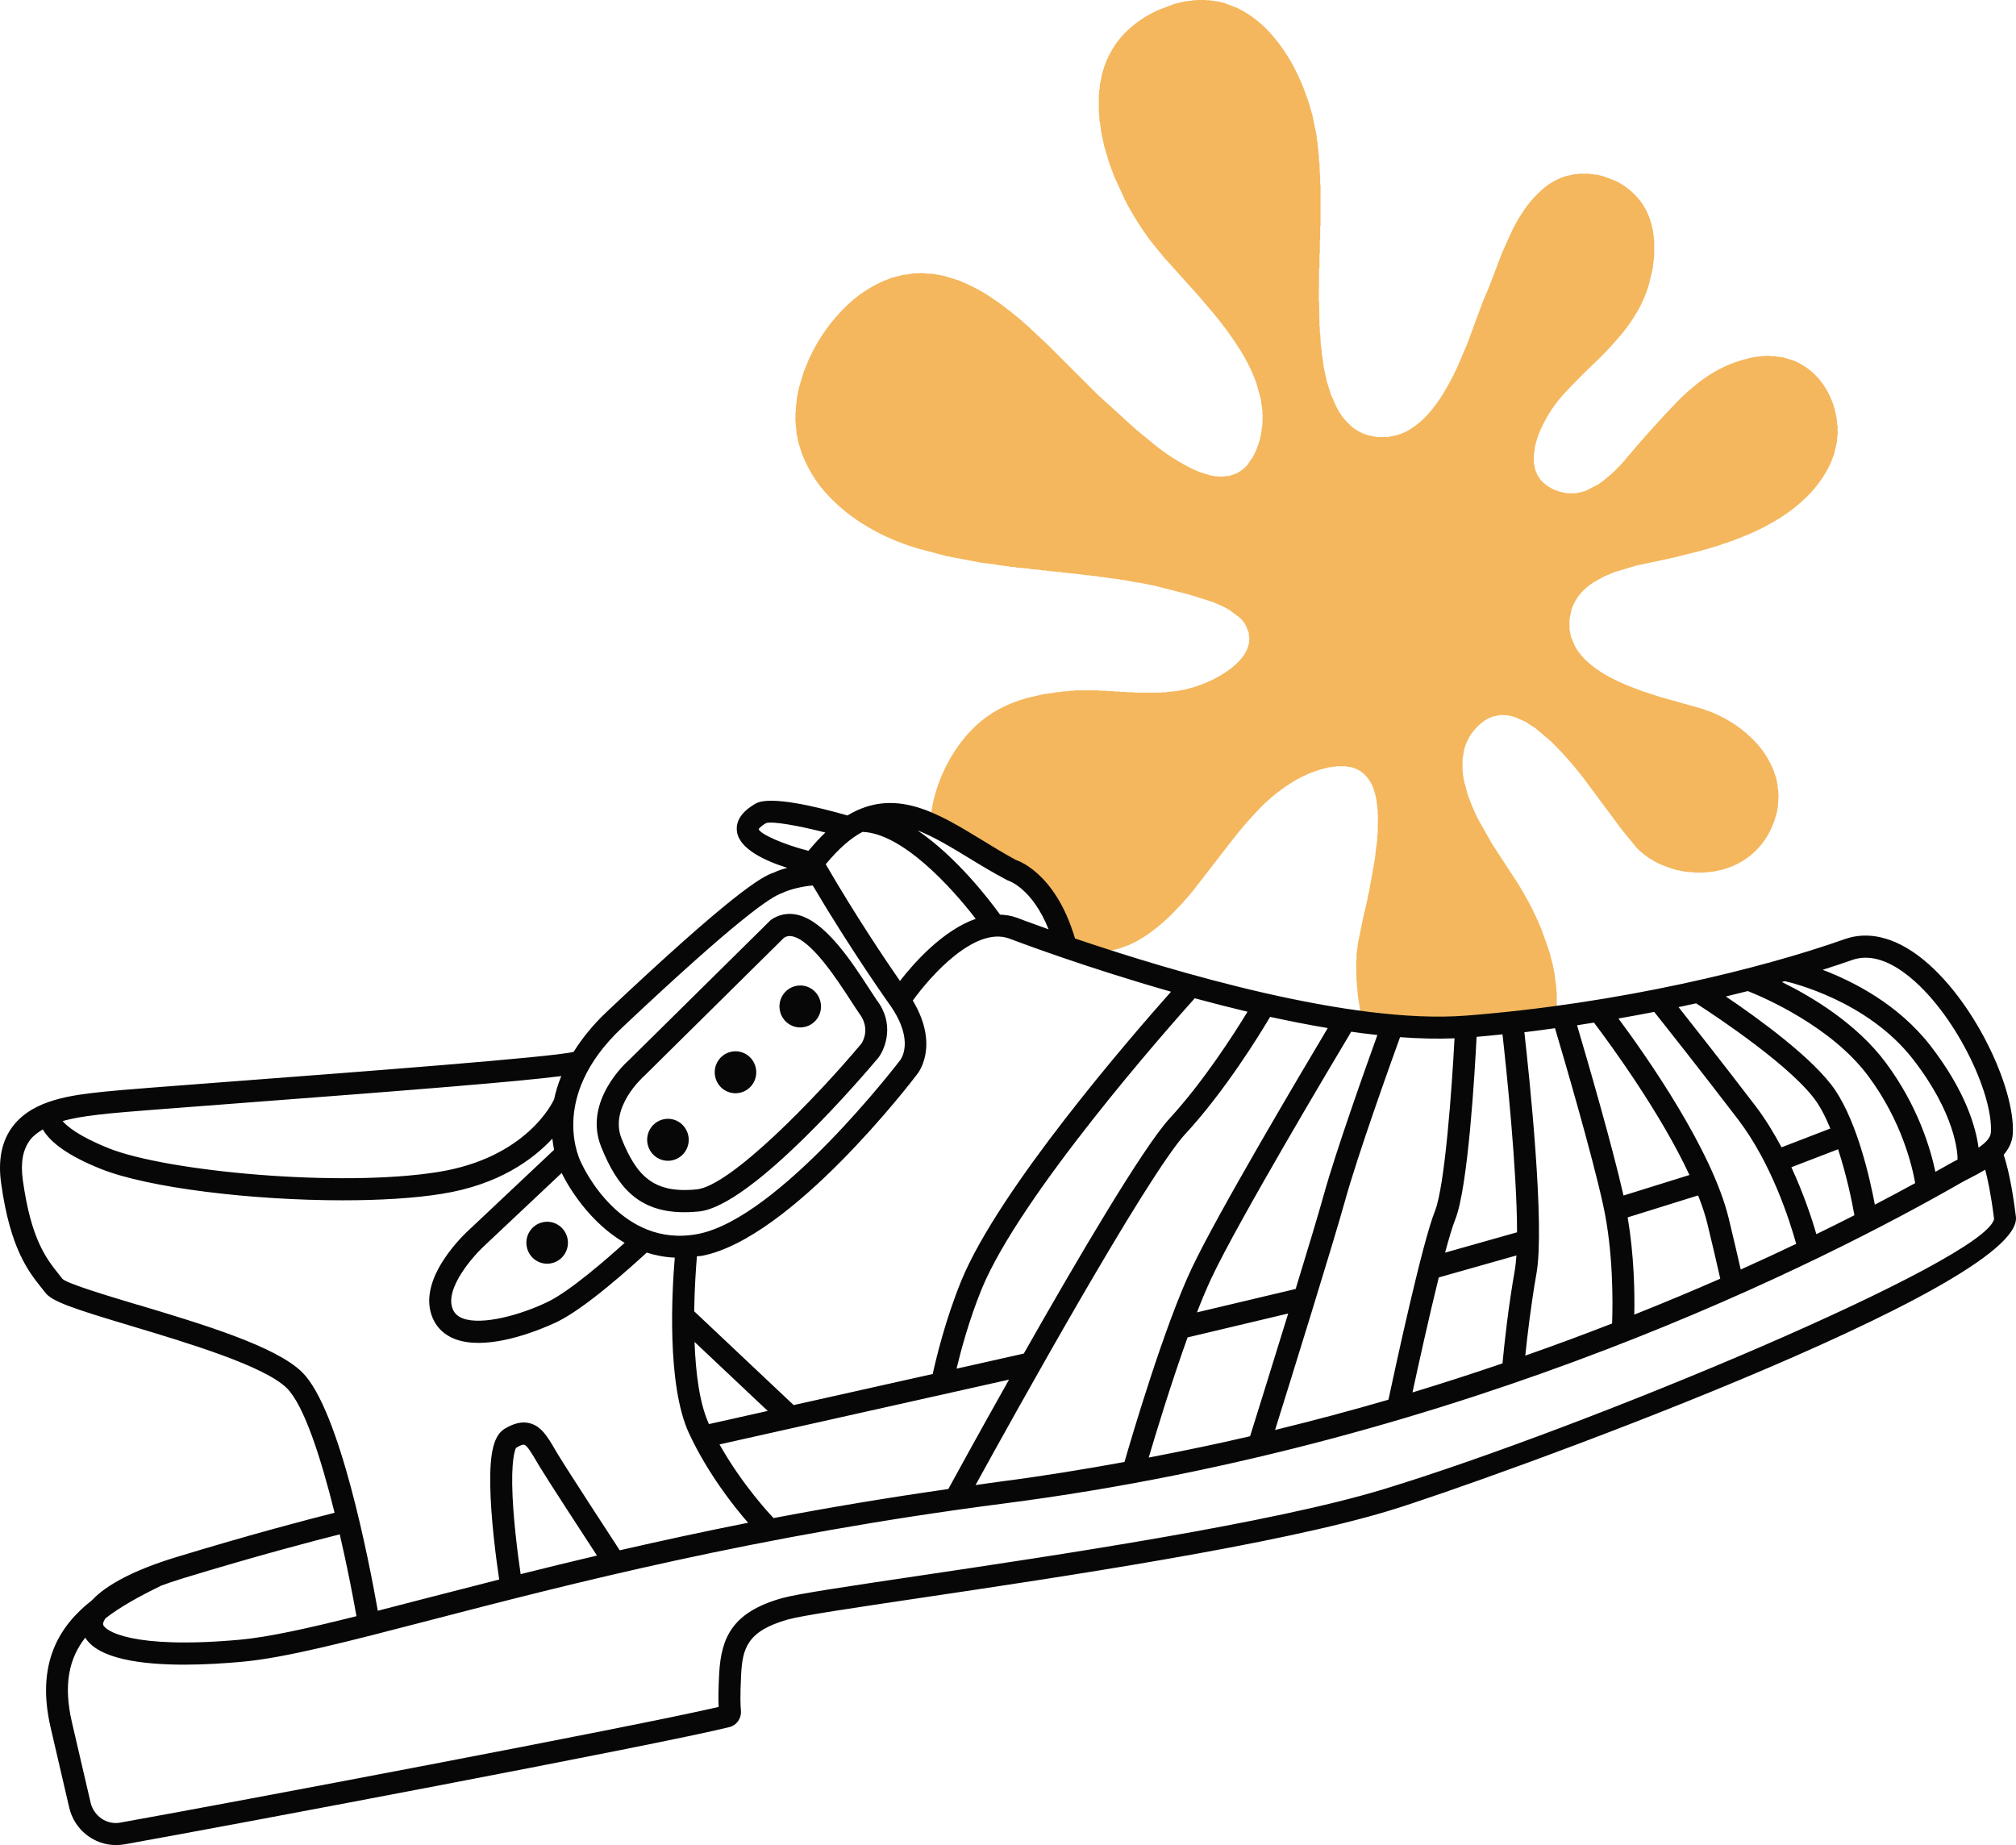
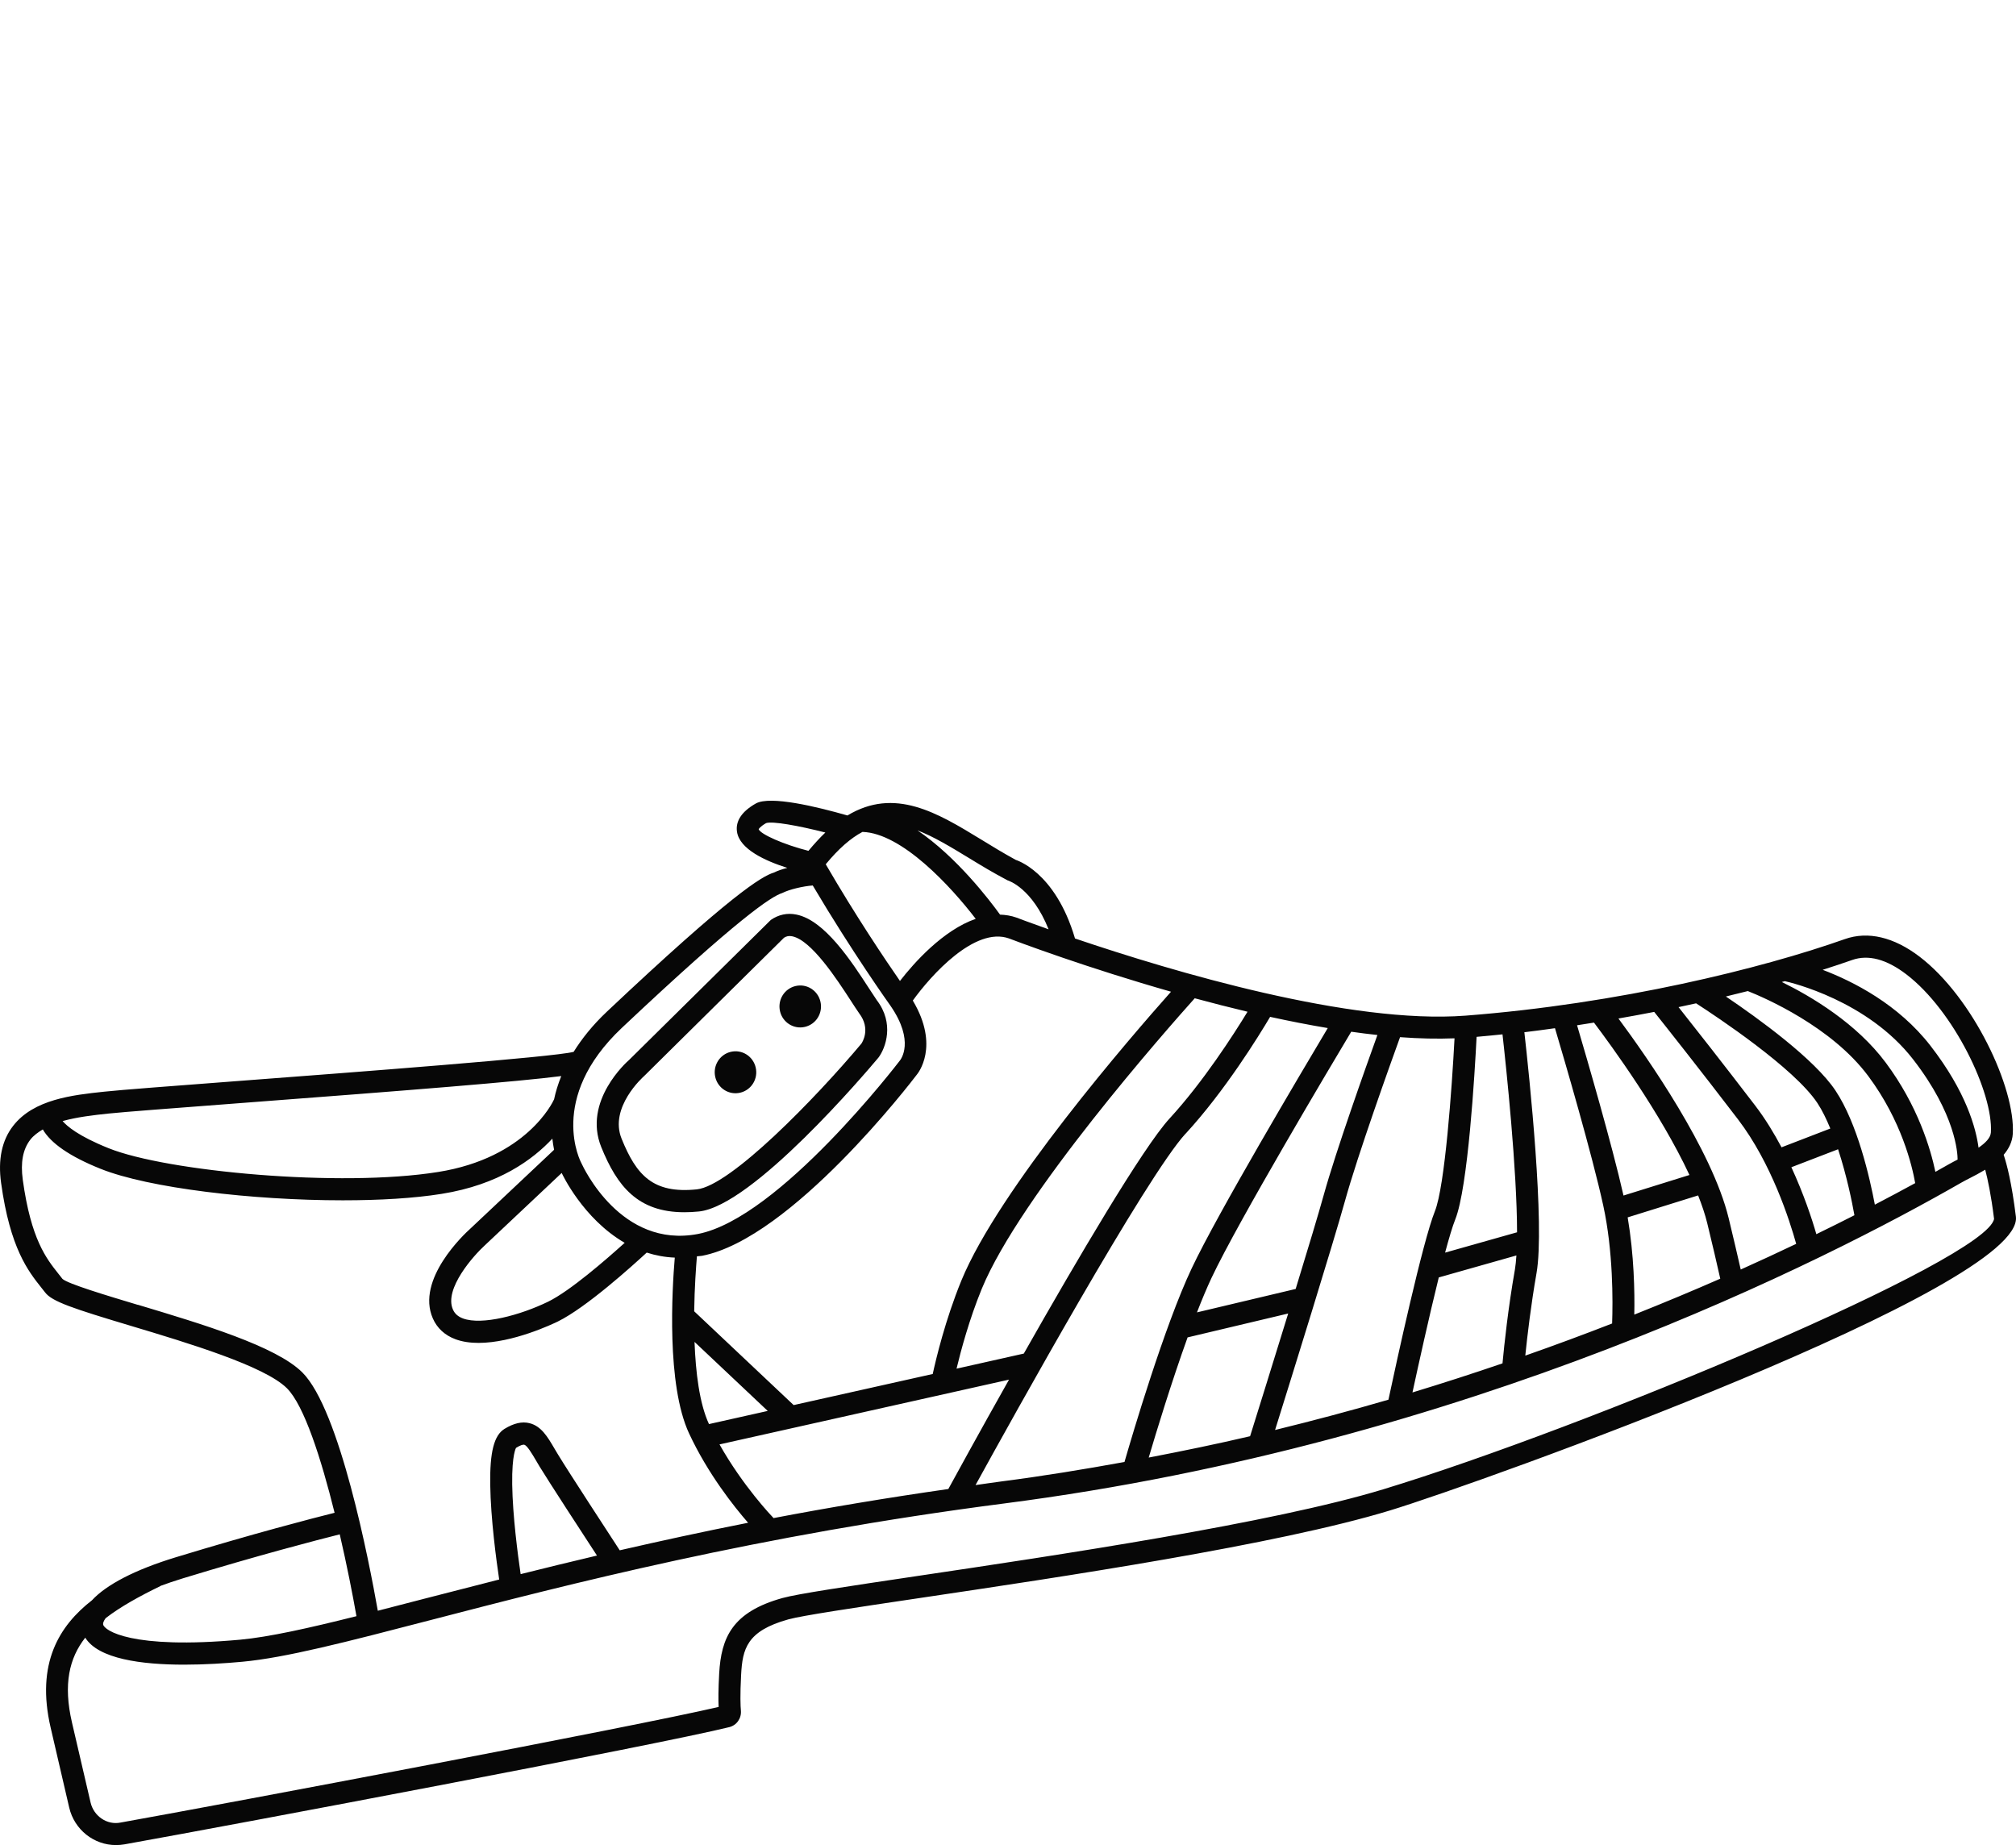
<svg xmlns="http://www.w3.org/2000/svg" fill="none" viewBox="0 0 59 54" height="54" width="59">
  <g clip-path="url(#clip0_955_8509)">
-     <path fill="#F4B75D" d="M53.765 12.439L53.755 12.258L53.693 11.969L53.641 11.808C53.531 11.502 53.376 11.242 53.176 11.027C52.99 10.824 52.762 10.665 52.489 10.551L52.169 10.455L51.972 10.434L51.962 10.423H51.797L51.787 10.412L51.529 10.423L51.519 10.434H51.436L51.209 10.477C50.902 10.549 50.623 10.649 50.371 10.777C50.129 10.9 49.906 11.043 49.699 11.205C49.492 11.369 49.295 11.543 49.11 11.729C48.558 12.303 48.025 12.896 47.513 13.511C47.297 13.758 47.054 13.978 46.784 14.169L46.392 14.373L46.123 14.436H45.854L45.657 14.393C45.479 14.341 45.328 14.263 45.203 14.158C45.117 14.087 45.045 13.999 44.991 13.895L44.929 13.745L44.887 13.532V13.296L44.897 13.285L44.918 13.092C44.961 12.898 45.02 12.719 45.094 12.557C45.286 12.139 45.53 11.774 45.827 11.466C46.129 11.143 46.441 10.832 46.764 10.529C47.008 10.29 47.241 10.039 47.461 9.775C47.646 9.552 47.811 9.31 47.958 9.047C48.078 8.829 48.178 8.591 48.257 8.33L48.371 7.849L48.392 7.635L48.401 7.624V7.528L48.411 7.517V7.025L48.401 7.014V6.918L48.392 6.907L48.371 6.725L48.309 6.48C48.218 6.196 48.083 5.957 47.905 5.763C47.734 5.572 47.529 5.417 47.29 5.297L46.928 5.159L46.753 5.116L46.629 5.105L46.619 5.094H46.526L46.515 5.083H46.205L46.195 5.094H46.102L45.844 5.148L45.689 5.202C45.458 5.297 45.258 5.426 45.089 5.587C44.936 5.728 44.795 5.883 44.671 6.052C44.526 6.251 44.394 6.466 44.278 6.694L43.958 7.4L43.596 8.353L43.39 8.845L42.935 10.076L42.656 10.729C42.526 11.014 42.38 11.285 42.222 11.543C42.105 11.734 41.973 11.913 41.83 12.078C41.669 12.268 41.481 12.429 41.267 12.565C41.152 12.636 41.024 12.693 40.884 12.736L40.615 12.79H40.295L40.026 12.736C39.836 12.675 39.674 12.586 39.541 12.468C39.377 12.324 39.24 12.151 39.132 11.949L38.956 11.563L38.832 11.168L38.739 10.74L38.697 10.408L38.688 10.397L38.678 10.236L38.668 10.225V10.139L38.657 10.129L38.636 9.754L38.626 9.743V9.572L38.616 9.561L38.605 8.823L38.596 8.812L38.605 7.85L38.616 7.839V7.432L38.626 7.421V7.047L38.636 7.036V6.619L38.647 6.608V5.409L38.636 5.398V5.12L38.626 5.109L38.616 4.766L38.605 4.755L38.596 4.51L38.586 4.499V4.403L38.576 4.392V4.306L38.566 4.295V4.209L38.535 4.048V3.984L38.412 3.385L38.308 3.022L38.204 2.722C38.113 2.473 38.009 2.239 37.894 2.016C37.708 1.653 37.487 1.324 37.232 1.032C36.96 0.708 36.627 0.445 36.235 0.245L35.852 0.095L35.635 0.041L35.521 0.03L35.511 0.019H35.428L35.418 0.008H35.304L35.294 -0.003H35.025L35.015 0.008H34.891L34.881 0.019L34.674 0.04L34.364 0.115L33.888 0.297C33.532 0.459 33.222 0.67 32.958 0.928C32.737 1.143 32.555 1.402 32.416 1.704C32.349 1.849 32.294 2.006 32.251 2.174L32.188 2.484L32.178 2.634L32.168 2.645V2.752L32.158 2.763V3.309L32.168 3.32L32.178 3.545L32.188 3.556L32.23 3.887L32.323 4.305L32.467 4.786L32.611 5.172L32.931 5.868C33.152 6.292 33.4 6.688 33.676 7.055L34.058 7.525L35.041 8.617L35.516 9.173C35.783 9.492 36.031 9.831 36.261 10.19C36.46 10.497 36.629 10.835 36.767 11.206L36.901 11.687L36.922 11.869L36.932 11.88V11.955L36.943 11.966V12.105L36.953 12.116L36.943 12.469L36.932 12.48L36.911 12.684L36.86 12.898C36.809 13.073 36.744 13.234 36.663 13.379L36.498 13.615C36.407 13.72 36.295 13.804 36.162 13.866L35.965 13.93L35.8 13.941L35.79 13.952L35.584 13.941L35.408 13.909L35.129 13.823L34.902 13.727C34.499 13.527 34.132 13.291 33.795 13.021L33.237 12.561L32.131 11.556L30.694 10.122L30.114 9.576C29.767 9.258 29.396 8.965 28.998 8.699C28.712 8.507 28.398 8.342 28.057 8.206L27.603 8.067L27.303 8.014L27.045 8.003L27.035 7.992L26.704 8.003L26.694 8.014H26.611L26.601 8.025L26.415 8.046L26.095 8.131L25.847 8.227C25.434 8.413 25.075 8.656 24.771 8.955C24.325 9.381 23.961 9.893 23.681 10.491L23.516 10.898L23.382 11.347L23.319 11.657L23.31 11.796L23.3 11.807V11.903L23.29 11.914V12.053L23.28 12.064V12.363L23.29 12.374V12.503L23.3 12.514L23.31 12.675L23.372 12.975L23.476 13.295C23.662 13.762 23.913 14.162 24.23 14.493C24.567 14.855 24.954 15.162 25.393 15.419C25.831 15.679 26.317 15.889 26.851 16.05L27.699 16.275L28.713 16.468L29.137 16.521L29.147 16.532H29.219L29.229 16.543H29.301L29.311 16.554H29.383L29.393 16.565H29.465L29.475 16.576H29.547L29.557 16.587L29.722 16.598L29.732 16.609L30.104 16.641L30.208 16.662H30.301L30.311 16.673H30.404L30.508 16.694H30.601L30.61 16.705H30.703L30.713 16.716H30.806L30.816 16.727H30.909L30.919 16.738H31.012L31.116 16.759H31.209L31.218 16.77H31.311L31.321 16.781L31.507 16.792L31.517 16.803H31.6L31.61 16.814H31.693L31.703 16.825H31.786L31.796 16.836H31.879L31.972 16.857H32.055L32.231 16.889H32.303L32.313 16.9H32.385L32.395 16.911L32.757 16.954L32.829 16.975H32.891L33.273 17.05H33.325L33.8 17.145L34.803 17.402L35.454 17.606C35.642 17.675 35.818 17.757 35.981 17.852L36.281 18.077C36.352 18.143 36.412 18.22 36.461 18.307L36.544 18.511L36.554 18.639L36.564 18.65L36.554 18.821L36.503 18.992C36.447 19.119 36.374 19.23 36.285 19.323C36.159 19.46 36.017 19.58 35.856 19.682C35.675 19.801 35.478 19.904 35.267 19.992L34.978 20.099L34.657 20.185L34.419 20.228L34.16 20.249L34.15 20.26H34.016L34.006 20.271H33.199L33.19 20.26H32.972L32.962 20.249H32.786L32.776 20.238H32.6L32.59 20.227H32.405L32.395 20.216H32.177L32.167 20.205H31.465L31.455 20.216H31.299L31.29 20.227L31.072 20.238L31.062 20.249L30.886 20.26L30.877 20.271L30.545 20.314L30.039 20.432C29.433 20.604 28.93 20.882 28.53 21.267C28.137 21.645 27.822 22.104 27.584 22.642C27.468 22.9 27.375 23.182 27.305 23.488L27.243 23.83L27.233 24.012L27.224 24.022C27.338 24.121 27.455 24.213 27.582 24.286C28.427 24.777 29.756 25.221 30.265 25.919C30.613 26.397 31.077 27.117 31.381 27.853L31.457 27.859L31.467 27.87H31.57L31.58 27.881H31.745L31.755 27.892L32.158 27.881L32.168 27.87L32.396 27.849L32.748 27.763L33.037 27.657C33.23 27.571 33.41 27.471 33.575 27.357C33.815 27.188 34.04 27.003 34.247 26.801C34.485 26.566 34.712 26.319 34.924 26.057L36.093 24.548C36.308 24.272 36.536 24.008 36.775 23.756C37.116 23.385 37.51 23.069 37.959 22.809C38.168 22.694 38.395 22.597 38.641 22.521L38.899 22.457L39.013 22.446L39.023 22.435H39.106L39.115 22.424H39.394L39.404 22.435L39.518 22.446C39.661 22.48 39.782 22.537 39.88 22.618C40.013 22.729 40.115 22.873 40.185 23.051L40.247 23.244L40.289 23.437L40.299 23.565L40.309 23.576V23.672L40.319 23.683V23.833L40.328 23.844L40.319 24.411L40.309 24.422L40.299 24.658L40.289 24.669V24.755L40.278 24.766L40.236 25.151L40.06 26.125L40.04 26.179L40.03 26.274L39.895 26.853L39.74 27.613L39.719 27.794L39.71 27.805V27.891L39.7 27.902V28.084L39.689 28.095L39.7 28.715L39.71 28.726V28.865L39.719 28.876L39.74 29.164L39.823 29.657L39.888 29.911L42.362 30.085C42.362 30.085 44.532 29.88 45.539 29.77V29.754L45.551 29.743V29.636L45.56 29.625V29.047L45.551 29.036V28.918L45.541 28.907V28.821L45.531 28.81L45.5 28.521L45.438 28.211L45.345 27.857L45.107 27.183C44.956 26.822 44.788 26.479 44.601 26.156L44.436 25.877L43.661 24.689L43.268 23.993C43.151 23.764 43.048 23.521 42.958 23.265L42.854 22.89L42.812 22.655V22.569L42.802 22.558V22.215L42.853 21.927C42.916 21.707 43.013 21.521 43.143 21.37C43.252 21.235 43.385 21.122 43.541 21.033L43.696 20.969L43.914 20.926L44.131 20.937L44.317 20.98L44.637 21.119L44.937 21.312L45.402 21.707C45.728 22.03 46.033 22.374 46.318 22.74L47.454 24.269L47.909 24.826C48.105 25.022 48.337 25.181 48.607 25.302L48.886 25.409L49.072 25.463L49.35 25.517L49.568 25.528L49.578 25.539H49.888L49.898 25.528H50.012L50.022 25.517L50.166 25.506L50.445 25.442L50.662 25.367C50.955 25.248 51.203 25.084 51.406 24.875C51.591 24.688 51.742 24.465 51.856 24.206L51.928 24.024L52.001 23.778L52.031 23.606V23.531L52.041 23.52V23.36L52.051 23.349L52.041 23.113L52.031 23.102L52.021 22.963L51.98 22.77L51.897 22.524C51.751 22.185 51.559 21.897 51.317 21.657C51.03 21.363 50.691 21.123 50.299 20.935C50.134 20.856 49.958 20.789 49.772 20.731L48.594 20.4L48.067 20.229L47.726 20.1C47.471 20 47.23 19.887 47.003 19.758C46.811 19.649 46.635 19.524 46.476 19.383C46.323 19.25 46.193 19.091 46.088 18.907L45.975 18.628L45.933 18.415V18.126L45.995 17.827C46.051 17.667 46.127 17.528 46.223 17.409C46.342 17.265 46.482 17.142 46.642 17.04L46.952 16.868L47.263 16.739L47.914 16.546L48.969 16.322L49.817 16.108L50.22 15.99L50.726 15.818L51.181 15.637C51.499 15.499 51.799 15.342 52.081 15.166C52.339 15.006 52.577 14.824 52.793 14.62C53.07 14.367 53.302 14.07 53.491 13.726L53.584 13.534L53.677 13.287L53.76 12.934L53.77 12.752L53.78 12.741V12.452L53.77 12.441L53.765 12.439Z" />
    <path fill="#070707" d="M58.639 33.797C58.786 33.625 58.891 33.424 58.906 33.185C58.988 31.851 57.746 29.196 56.179 27.999C55.425 27.424 54.669 27.245 53.991 27.484C51.574 28.34 47.385 29.378 42.883 29.725C39.527 29.98 34.352 28.446 31.461 27.466C30.878 25.488 29.719 25.166 29.727 25.166C29.374 24.973 29.04 24.77 28.72 24.573C27.426 23.783 26.186 23.032 24.801 23.866C23.927 23.615 22.541 23.276 22.117 23.517C21.707 23.751 21.522 24.031 21.569 24.344C21.645 24.853 22.396 25.195 23.041 25.4C22.894 25.438 22.758 25.482 22.657 25.534C22.293 25.643 21.39 26.186 17.76 29.609C17.338 30.007 17.027 30.402 16.788 30.784C16.212 30.938 10.392 31.378 6.895 31.643C5.014 31.786 3.527 31.898 3.047 31.95C2.129 32.048 0.987 32.17 0.383 32.952C0.055 33.375 -0.063 33.936 0.032 34.62C0.296 36.534 0.824 37.199 1.209 37.684L1.321 37.826C1.524 38.094 2.141 38.297 3.849 38.809C5.492 39.302 7.742 39.977 8.397 40.629C8.901 41.131 9.4 42.692 9.792 44.274C9.135 44.438 7.441 44.876 5.138 45.578C3.95 45.941 3.114 46.377 2.691 46.835C1.736 47.579 1.045 48.678 1.482 50.561L2.025 52.9C2.177 53.553 2.752 53.999 3.393 53.999C3.476 53.999 3.558 53.992 3.641 53.978C7.047 53.368 19.253 51.063 21.34 50.548C21.56 50.494 21.703 50.289 21.683 50.063C21.671 49.933 21.657 49.624 21.689 49.018C21.731 48.257 21.851 47.734 23.07 47.394C23.48 47.281 24.992 47.055 26.908 46.77C31.071 46.151 37.364 45.215 40.681 44.205C43.343 43.394 59.253 37.677 58.997 35.607C58.874 34.612 58.731 34.069 58.639 33.797ZM54.204 28.096C54.674 27.93 55.209 28.071 55.791 28.516C57.185 29.581 58.336 31.991 58.265 33.144C58.255 33.304 58.099 33.455 57.904 33.589C57.829 33.026 57.547 31.959 56.495 30.603C55.557 29.394 54.242 28.725 53.342 28.383C53.645 28.286 53.94 28.19 54.204 28.096ZM43.214 30.345C43.469 30.324 43.72 30.297 43.972 30.272C44.082 31.252 44.397 34.24 44.398 36.065L42.292 36.66C42.406 36.235 42.509 35.889 42.588 35.692C42.964 34.759 43.16 31.399 43.214 30.345ZM42.107 37.386L44.379 36.743C44.369 36.896 44.355 37.037 44.336 37.15C44.138 38.274 44.023 39.352 43.972 39.901C43.121 40.192 42.245 40.476 41.337 40.752C41.515 39.93 41.823 38.535 42.107 37.386ZM44.967 37.264C45.217 35.853 44.755 31.481 44.612 30.21C44.916 30.175 45.21 30.132 45.508 30.092C45.787 31.031 46.595 33.788 46.922 35.288C47.212 36.625 47.203 38.082 47.18 38.734C46.367 39.05 45.522 39.365 44.639 39.674C44.699 39.091 44.804 38.194 44.967 37.264ZM47.513 34.988C47.175 33.494 46.448 31.001 46.154 30.006C46.321 29.981 46.483 29.954 46.649 29.928C47.161 30.606 48.602 32.581 49.443 34.388L47.514 34.989L47.513 34.988ZM47.636 35.628L49.697 34.986C49.809 35.271 49.903 35.547 49.966 35.807C50.111 36.398 50.258 37.035 50.345 37.423C49.556 37.769 48.713 38.122 47.829 38.474C47.843 37.809 47.822 36.731 47.635 35.627L47.636 35.628ZM50.944 37.155C50.854 36.761 50.722 36.189 50.591 35.652C50.106 33.657 48.208 30.944 47.365 29.808C47.721 29.746 48.069 29.682 48.412 29.615C48.744 30.032 49.732 31.279 50.863 32.758C51.844 34.042 52.377 35.719 52.567 36.403C52.055 36.648 51.512 36.899 50.944 37.155ZM51.372 32.363C50.421 31.12 49.573 30.042 49.124 29.475C49.298 29.439 49.468 29.402 49.638 29.364C50.251 29.76 52.506 31.256 53.186 32.28C53.329 32.495 53.453 32.755 53.566 33.028L52.138 33.578C51.917 33.164 51.666 32.748 51.372 32.363ZM53.157 36.12C53.029 35.672 52.787 34.944 52.426 34.161L53.793 33.635C54.046 34.406 54.202 35.174 54.271 35.566C53.92 35.745 53.545 35.931 53.157 36.12ZM54.869 35.256C54.719 34.46 54.359 32.883 53.718 31.919C53.104 30.995 51.455 29.803 50.509 29.164C50.729 29.111 50.941 29.059 51.151 29.005C51.642 29.199 53.601 30.047 54.675 31.491C55.651 32.799 55.961 34.123 56.05 34.626C55.693 34.822 55.295 35.033 54.869 35.256ZM56.641 34.296C56.501 33.629 56.133 32.368 55.188 31.1C54.333 29.951 53.021 29.169 52.148 28.74C52.177 28.732 52.203 28.723 52.233 28.715C52.419 28.756 54.656 29.285 55.989 31.004C57.237 32.614 57.291 33.751 57.291 33.937C57.214 33.977 57.141 34.014 57.043 34.069C56.921 34.139 56.775 34.22 56.641 34.296ZM42.568 30.388C42.493 31.818 42.288 34.715 41.993 35.449C41.635 36.339 40.875 39.836 40.634 40.964C39.565 41.276 38.455 41.572 37.316 41.851C37.791 40.33 39.008 36.42 39.362 35.148C39.731 33.813 40.689 31.14 40.974 30.354C41.531 30.396 42.064 30.408 42.568 30.388ZM22.639 44.429C22.586 44.374 21.744 43.494 21.057 42.273L29.53 40.377C28.637 41.962 27.943 43.232 27.754 43.578C25.936 43.839 24.231 44.125 22.639 44.429ZM20.748 41.676C20.469 41.075 20.359 40.162 20.326 39.273L22.468 41.293L20.749 41.678L20.748 41.676ZM29.96 39.615L27.994 40.056C28.121 39.527 28.366 38.613 28.73 37.725C29.858 34.979 34.186 30.085 34.965 29.216C35.469 29.353 35.986 29.485 36.51 29.61C36.108 30.27 35.212 31.666 34.229 32.734C33.449 33.584 31.522 36.863 29.961 39.617L29.96 39.615ZM34.7 33.177C35.85 31.927 36.844 30.313 37.171 29.76C37.734 29.883 38.298 29.994 38.858 30.088C38.074 31.403 35.634 35.515 34.876 37.12C34.077 38.811 33.131 42.017 32.909 42.787C31.735 43 30.543 43.197 29.317 43.355C29.054 43.389 28.808 43.428 28.55 43.463C29.638 41.484 33.556 34.417 34.699 33.175L34.7 33.177ZM37.92 37.723L35.03 38.409C35.174 38.039 35.319 37.692 35.456 37.4C36.243 35.733 38.982 31.136 39.545 30.195C39.803 30.232 40.059 30.264 40.311 30.291C39.968 31.242 39.099 33.681 38.741 34.971C38.588 35.523 38.268 36.582 37.919 37.722L37.92 37.723ZM34.756 39.141L37.7 38.442C37.233 39.96 36.762 41.466 36.585 42.033C35.621 42.259 34.628 42.464 33.618 42.658C33.835 41.924 34.279 40.465 34.756 39.141ZM34.271 29.024C33.083 30.36 29.238 34.798 28.136 37.476C27.664 38.627 27.389 39.79 27.297 40.212L23.227 41.122L20.316 38.377C20.326 37.671 20.371 37.068 20.396 36.768C20.448 36.76 20.494 36.763 20.547 36.753C23.164 36.245 26.694 31.634 26.828 31.456C26.858 31.421 27.515 30.625 26.714 29.283C27.251 28.536 28.533 27.112 29.529 27.465C29.529 27.465 30.126 27.695 31.093 28.026C31.966 28.325 33.066 28.68 34.271 29.024ZM25.241 24.347C26.395 24.383 27.831 25.945 28.555 26.891C27.602 27.223 26.755 28.171 26.338 28.709C25.92 28.106 25.046 26.81 24.166 25.294C24.548 24.831 24.901 24.527 25.241 24.347ZM29.488 25.765C29.521 25.775 30.206 25.992 30.688 27.198C30.104 26.991 29.759 26.859 29.752 26.856C29.59 26.798 29.428 26.774 29.267 26.768C28.964 26.346 27.993 25.076 26.851 24.303C27.317 24.48 27.813 24.78 28.386 25.129C28.715 25.33 29.058 25.539 29.488 25.765ZM22.203 24.269C22.203 24.269 22.231 24.2 22.42 24.09C22.605 24.026 23.375 24.166 24.155 24.365C23.993 24.519 23.828 24.699 23.66 24.901C22.944 24.719 22.262 24.419 22.203 24.269ZM18.198 30.083C21.626 26.852 22.578 26.235 22.892 26.136C23.102 26.03 23.499 25.936 23.786 25.915C24.944 27.872 26.036 29.4 26.069 29.447C26.774 30.477 26.363 31.006 26.334 31.041C26.299 31.088 22.805 35.653 20.427 36.114C18.176 36.546 17.073 34.167 17.015 34.041C17.004 34.022 16.001 32.156 18.198 30.083ZM16.442 34.336C16.451 34.356 17.06 35.665 18.282 36.373C17.743 36.86 16.688 37.779 16.043 38.095C15.225 38.493 14.106 38.791 13.551 38.587C13.404 38.532 13.309 38.449 13.255 38.324C12.989 37.72 13.863 36.742 14.195 36.441L16.439 34.328L16.442 34.336ZM3.185 32.589C3.584 32.546 5.066 32.434 6.942 32.291C12.098 31.901 15.169 31.655 16.426 31.493C16.332 31.728 16.261 31.956 16.216 32.173C16.172 32.271 15.399 33.89 12.821 34.3C9.957 34.759 4.879 34.287 3.178 33.604C2.284 33.245 1.957 32.955 1.832 32.81C2.254 32.692 2.734 32.636 3.185 32.589ZM4.032 38.188C3.123 37.915 1.991 37.575 1.829 37.43L1.71 37.279C1.352 36.828 0.907 36.267 0.667 34.531C0.597 34.02 0.669 33.636 0.889 33.352C0.984 33.231 1.114 33.138 1.253 33.054C1.485 33.456 2.04 33.845 2.941 34.206C4.344 34.77 7.389 35.129 10.032 35.129C11.108 35.129 12.116 35.07 12.921 34.941C14.601 34.674 15.596 33.934 16.165 33.324C16.179 33.441 16.195 33.551 16.216 33.65L13.762 35.961C13.597 36.108 12.164 37.443 12.668 38.587C12.792 38.871 13.021 39.081 13.33 39.195C13.535 39.271 13.766 39.302 14.006 39.302C15.009 39.302 16.167 38.753 16.323 38.677C17.154 38.27 18.502 37.051 18.927 36.659C19.181 36.741 19.454 36.794 19.748 36.806C19.669 37.741 19.502 40.525 20.166 41.951C20.717 43.133 21.479 44.09 21.894 44.566C20.558 44.83 19.314 45.102 18.137 45.372C17.872 44.965 16.645 43.086 16.334 42.574L16.224 42.39C16.027 42.054 15.841 41.737 15.498 41.652C15.278 41.595 15.038 41.652 14.765 41.818C14.459 42.006 14.333 42.494 14.347 43.451C14.361 44.453 14.528 45.682 14.609 46.227C13.845 46.421 13.108 46.611 12.43 46.786C11.95 46.911 11.495 47.029 11.057 47.141C10.8 45.688 9.942 41.255 8.848 40.166C8.079 39.399 5.929 38.755 4.032 38.185V38.188ZM15.237 46.07C15.155 45.511 15.003 44.359 14.99 43.443C14.978 42.548 15.106 42.375 15.101 42.375C15.23 42.295 15.309 42.271 15.345 42.284C15.427 42.305 15.564 42.536 15.674 42.722L15.789 42.917C16.066 43.37 17.057 44.893 17.471 45.526C16.688 45.71 15.949 45.892 15.239 46.069L15.237 46.07ZM5.324 46.201C7.613 45.502 9.294 45.068 9.943 44.905C10.153 45.81 10.322 46.673 10.432 47.3C9.027 47.652 7.872 47.91 7.029 47.988C3.828 48.279 3.05 47.712 3.018 47.543C3.01 47.501 3.036 47.435 3.092 47.358C3.536 47.016 4.08 46.718 4.7 46.416L4.698 46.413C4.887 46.343 5.095 46.272 5.323 46.202L5.324 46.201ZM40.495 43.583C37.223 44.58 30.959 45.513 26.814 46.129C24.8 46.429 23.346 46.645 22.899 46.769C21.437 47.176 21.106 47.918 21.047 48.983C21.022 49.444 21.022 49.753 21.031 49.956C18.59 50.527 6.753 52.763 3.528 53.34C3.134 53.42 2.745 53.154 2.651 52.754L2.107 50.415C1.846 49.293 2.026 48.527 2.495 47.929C2.879 48.55 4.138 48.719 5.388 48.719C5.991 48.719 6.592 48.68 7.088 48.634C8.354 48.518 10.131 48.056 12.59 47.417C16.624 46.37 22.149 44.936 29.398 44C42.962 42.25 53.471 36.866 57.41 34.606C57.477 34.567 57.559 34.526 57.648 34.48C57.785 34.41 57.942 34.328 58.099 34.233C58.173 34.511 58.27 34.965 58.358 35.672C58.15 36.871 46.398 41.785 40.495 43.583Z" />
    <path fill="#070707" d="M20.028 35.478C20.162 35.478 20.305 35.471 20.454 35.456C22.021 35.298 25.327 31.408 25.71 30.951C25.921 30.668 26.181 29.951 25.66 29.272C25.595 29.177 25.519 29.061 25.434 28.929C24.917 28.132 24.134 26.929 23.305 26.766C23.04 26.711 22.781 26.769 22.558 26.924L18.412 31.02C18.355 31.068 17.049 32.223 17.597 33.573C18.06 34.715 18.665 35.478 20.028 35.478ZM18.846 31.497L22.945 27.444C23.019 27.397 23.093 27.383 23.183 27.402C23.747 27.513 24.496 28.665 24.898 29.284C24.987 29.421 25.066 29.544 25.144 29.656C25.495 30.114 25.228 30.517 25.209 30.544C23.87 32.141 21.377 34.709 20.39 34.809C19.104 34.94 18.623 34.39 18.192 33.327C17.82 32.411 18.821 31.519 18.846 31.497Z" />
-     <path fill="#070707" d="M16.152 36.968C16.479 36.89 16.682 36.561 16.605 36.23C16.527 35.9 16.201 35.695 15.874 35.773C15.547 35.851 15.344 36.18 15.421 36.511C15.498 36.842 15.825 37.046 16.152 36.968Z" />
-     <path fill="#070707" d="M19.687 33.956C20.014 33.878 20.217 33.548 20.14 33.218C20.062 32.887 19.736 32.682 19.409 32.76C19.082 32.838 18.879 33.168 18.956 33.498C19.033 33.829 19.36 34.033 19.687 33.956Z" />
    <path fill="#070707" d="M21.664 31.979C21.991 31.901 22.194 31.572 22.116 31.241C22.039 30.911 21.713 30.706 21.386 30.784C21.059 30.862 20.856 31.192 20.933 31.522C21.01 31.853 21.337 32.057 21.664 31.979Z" />
    <path fill="#070707" d="M23.559 30.053C23.886 29.975 24.088 29.646 24.011 29.315C23.934 28.985 23.608 28.78 23.281 28.858C22.954 28.936 22.751 29.265 22.828 29.596C22.905 29.926 23.232 30.131 23.559 30.053Z" />
  </g>
  <defs>
    <clipPath id="clip0_955_8509">
      <rect fill="white" height="54" width="59" />
    </clipPath>
  </defs>
</svg>